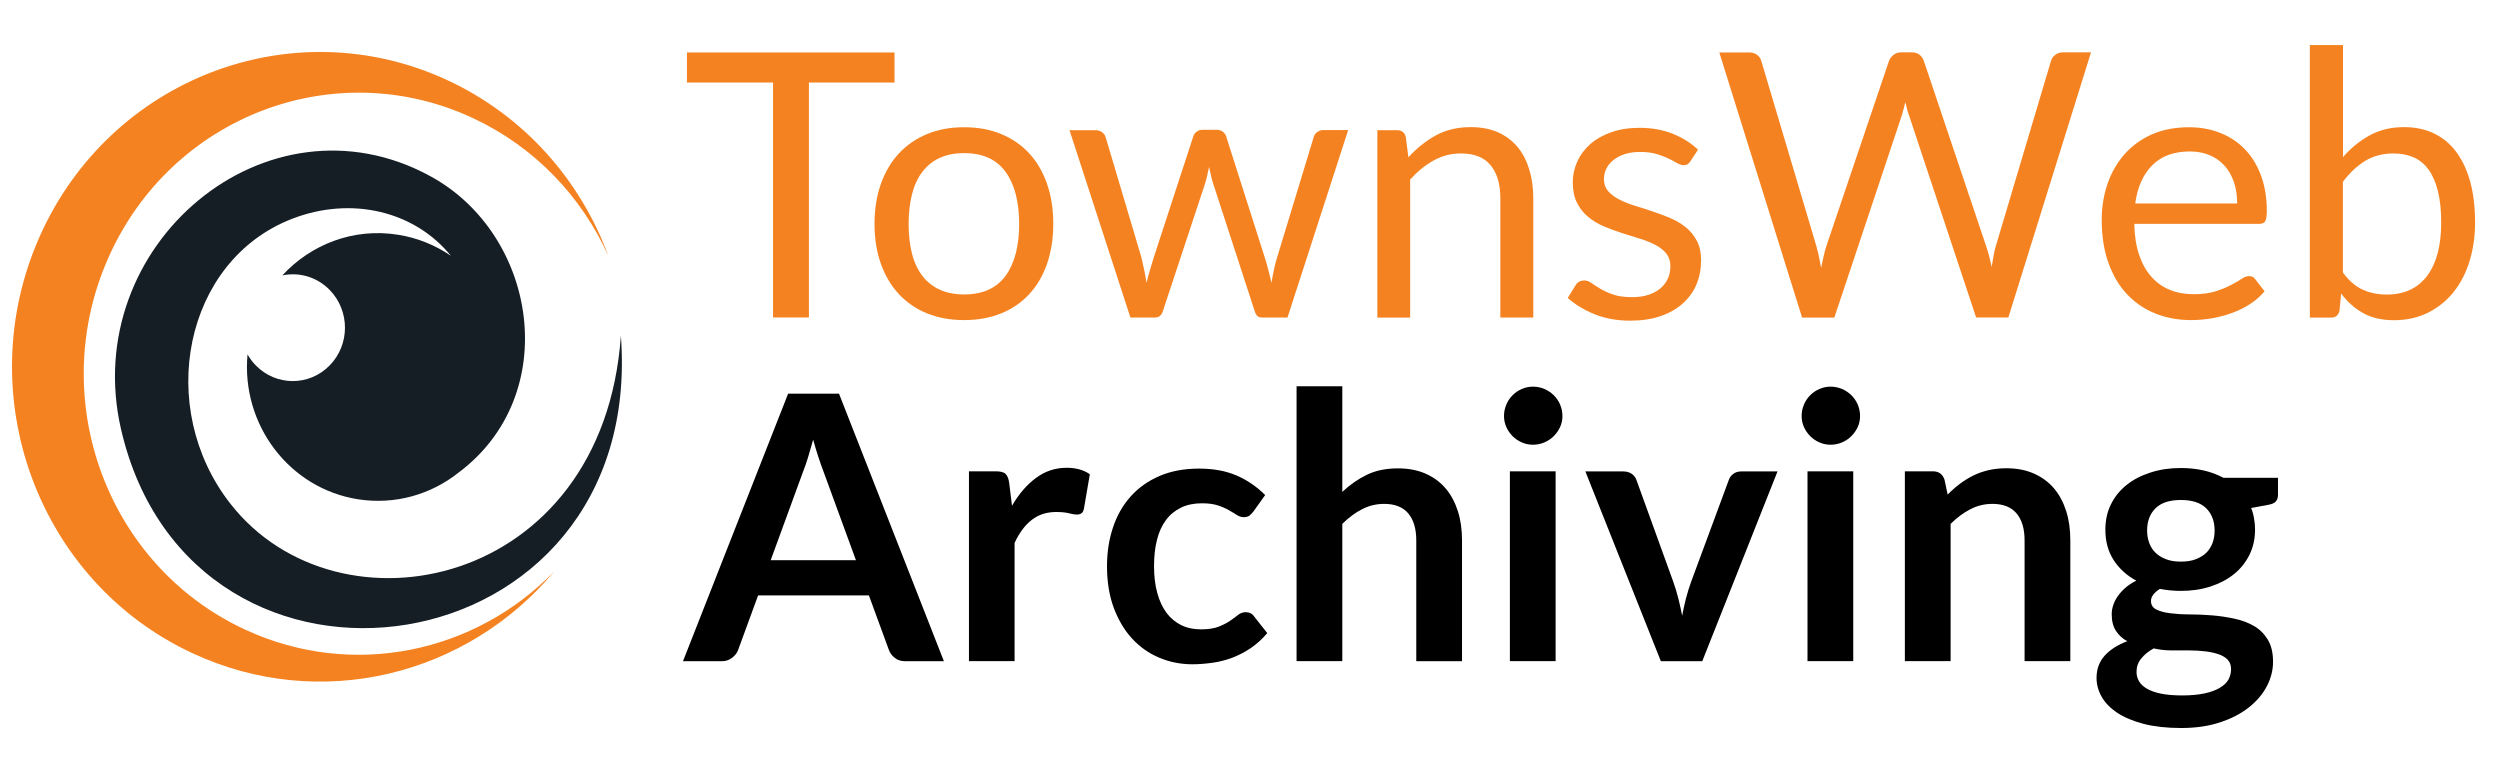
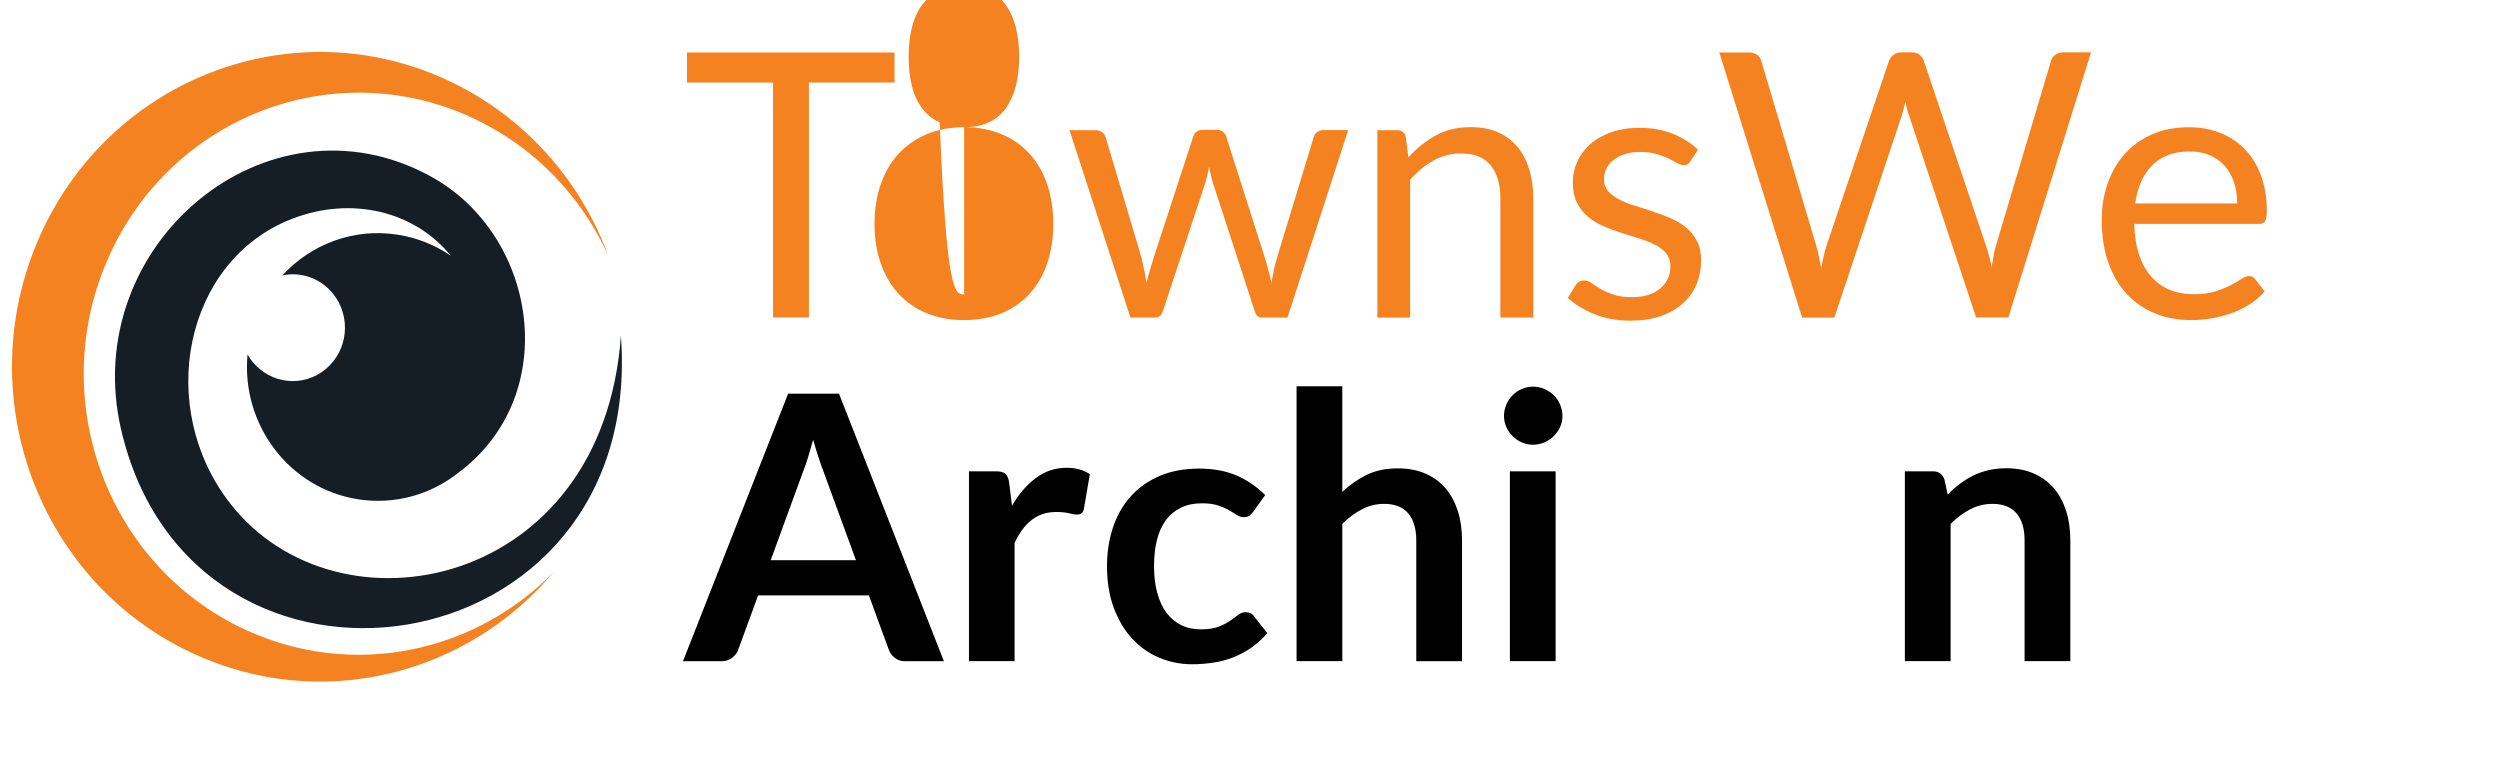
<svg xmlns="http://www.w3.org/2000/svg" version="1.1" id="Layer_1" x="0px" y="0px" viewBox="0 0 212.6 64.79" style="enable-background:new 0 0 212.6 64.79;" xml:space="preserve">
  <style type="text/css">
	.st0{fill-rule:evenodd;clip-rule:evenodd;fill:#161E25;}
	.st1{fill-rule:evenodd;clip-rule:evenodd;fill:#F58220;}
	.st2{fill:#F58220;}
	.st3{fill:none;}
</style>
  <g id="XMLID_68_">
    <path id="XMLID_70_" class="st0" d="M38.97,40.21L38.97,40.21c-2.33,1.84-5.37,2.74-8.52,2.25c-5.86-0.92-9.95-6.36-9.4-12.32   c0.19,0.33,0.42,0.65,0.7,0.93c1.73,1.78,4.55,1.78,6.28,0.01c1.74-1.77,1.74-4.64,0.01-6.42c-1.09-1.12-2.62-1.54-4.03-1.24   c2.43-2.64,6.05-4.06,9.82-3.46c1.67,0.26,3.19,0.89,4.51,1.79c-3.1-3.82-8.49-5.09-13.51-3.14c-9.18,3.56-11.66,16.06-5.21,24.26   c9.16,11.67,31.66,7.23,33.18-14.32c2.16,28.67-36.47,34.18-42.51,7.94c-3.6-15.65,12.42-29.1,26.32-21.5   C45.7,19.95,47.88,33.58,38.97,40.21L38.97,40.21z" />
    <path id="XMLID_69_" class="st1" d="M38.05,6.82c6.57,3.05,11.32,8.53,13.68,14.93c-2.27-5.02-6.24-9.26-11.56-11.73   C28.42,4.57,14.55,9.89,9.22,21.91C3.88,33.92,9.08,48.09,20.84,53.54c9.16,4.25,19.61,1.96,26.29-4.95   c-7.39,8.84-19.86,12.02-30.74,6.97c-13.17-6.11-19-21.98-13.02-35.44C9.35,6.67,24.88,0.71,38.05,6.82L38.05,6.82z" />
  </g>
  <g id="XMLID_18_">
    <path id="XMLID_19_" class="st2" d="M76.07,4.46v2.56h-7.28v19.98h-3.05V7.02h-7.32V4.46H76.07z" />
-     <path id="XMLID_21_" class="st2" d="M81.99,10.82c1.16,0,2.22,0.19,3.15,0.58c0.94,0.39,1.74,0.94,2.39,1.65   c0.66,0.71,1.16,1.58,1.51,2.59s0.53,2.14,0.53,3.39c0,1.26-0.18,2.39-0.53,3.4c-0.35,1.01-0.85,1.87-1.51,2.58   c-0.66,0.71-1.45,1.26-2.39,1.64c-0.94,0.38-1.99,0.57-3.15,0.57c-1.16,0-2.22-0.19-3.15-0.57c-0.94-0.38-1.74-0.93-2.4-1.64   s-1.17-1.57-1.53-2.58c-0.36-1.01-0.54-2.14-0.54-3.4c0-1.25,0.18-2.38,0.54-3.39c0.36-1.01,0.87-1.88,1.53-2.59   s1.46-1.26,2.4-1.65C79.77,11.01,80.82,10.82,81.99,10.82z M81.99,25.04c1.57,0,2.75-0.53,3.52-1.58s1.16-2.53,1.16-4.41   c0-1.9-0.39-3.38-1.16-4.44s-1.95-1.59-3.52-1.59c-0.8,0-1.49,0.14-2.08,0.41c-0.59,0.27-1.08,0.67-1.47,1.18   c-0.39,0.51-0.69,1.15-0.88,1.9c-0.19,0.75-0.29,1.6-0.29,2.54c0,0.94,0.1,1.79,0.29,2.53c0.19,0.75,0.49,1.37,0.88,1.88   c0.39,0.51,0.88,0.9,1.47,1.17C80.5,24.9,81.19,25.04,81.99,25.04z" />
+     <path id="XMLID_21_" class="st2" d="M81.99,10.82c1.16,0,2.22,0.19,3.15,0.58c0.94,0.39,1.74,0.94,2.39,1.65   c0.66,0.71,1.16,1.58,1.51,2.59s0.53,2.14,0.53,3.39c0,1.26-0.18,2.39-0.53,3.4c-0.35,1.01-0.85,1.87-1.51,2.58   c-0.66,0.71-1.45,1.26-2.39,1.64c-0.94,0.38-1.99,0.57-3.15,0.57c-1.16,0-2.22-0.19-3.15-0.57c-0.94-0.38-1.74-0.93-2.4-1.64   s-1.17-1.57-1.53-2.58c-0.36-1.01-0.54-2.14-0.54-3.4c0-1.25,0.18-2.38,0.54-3.39c0.36-1.01,0.87-1.88,1.53-2.59   s1.46-1.26,2.4-1.65C79.77,11.01,80.82,10.82,81.99,10.82z c1.57,0,2.75-0.53,3.52-1.58s1.16-2.53,1.16-4.41   c0-1.9-0.39-3.38-1.16-4.44s-1.95-1.59-3.52-1.59c-0.8,0-1.49,0.14-2.08,0.41c-0.59,0.27-1.08,0.67-1.47,1.18   c-0.39,0.51-0.69,1.15-0.88,1.9c-0.19,0.75-0.29,1.6-0.29,2.54c0,0.94,0.1,1.79,0.29,2.53c0.19,0.75,0.49,1.37,0.88,1.88   c0.39,0.51,0.88,0.9,1.47,1.17C80.5,24.9,81.19,25.04,81.99,25.04z" />
    <path id="XMLID_24_" class="st2" d="M90.95,11.07h2.2c0.23,0,0.42,0.06,0.57,0.17c0.15,0.12,0.25,0.25,0.3,0.41l3.05,10.26   c0.08,0.38,0.16,0.74,0.24,1.09c0.07,0.35,0.14,0.71,0.19,1.06c0.08-0.36,0.18-0.71,0.28-1.06c0.1-0.35,0.21-0.72,0.33-1.09   l3.37-10.32c0.05-0.16,0.14-0.29,0.28-0.39c0.13-0.1,0.3-0.16,0.5-0.16h1.21c0.21,0,0.38,0.05,0.52,0.16s0.23,0.24,0.28,0.39   l3.29,10.32c0.12,0.37,0.22,0.73,0.31,1.09c0.09,0.36,0.18,0.71,0.26,1.05c0.05-0.35,0.12-0.71,0.2-1.09s0.17-0.73,0.27-1.05   l3.12-10.26c0.05-0.17,0.15-0.31,0.3-0.42c0.15-0.11,0.32-0.17,0.52-0.17h2.11l-5.16,15.94h-2.22c-0.27,0-0.46-0.18-0.57-0.54   l-3.52-10.81c-0.08-0.24-0.15-0.49-0.2-0.73c-0.05-0.25-0.1-0.49-0.16-0.73c-0.05,0.24-0.1,0.49-0.16,0.74   c-0.05,0.25-0.12,0.5-0.2,0.74l-3.57,10.79c-0.12,0.36-0.33,0.54-0.65,0.54h-2.11L90.95,11.07z" />
    <path id="XMLID_26_" class="st2" d="M117.13,27.01V11.07h1.67c0.4,0,0.65,0.19,0.75,0.58l0.22,1.73c0.69-0.77,1.47-1.38,2.32-1.86   c0.86-0.47,1.84-0.71,2.97-0.71c0.87,0,1.64,0.14,2.3,0.43s1.22,0.7,1.67,1.23c0.45,0.53,0.78,1.17,1.01,1.91   c0.23,0.74,0.35,1.57,0.35,2.47v10.15h-2.8V16.86c0-1.21-0.28-2.14-0.83-2.81s-1.39-1-2.53-1c-0.83,0-1.6,0.2-2.32,0.6   c-0.72,0.4-1.38,0.94-1.99,1.62v11.74H117.13z" />
    <path id="XMLID_28_" class="st2" d="M143.76,13.7c-0.13,0.23-0.32,0.35-0.58,0.35c-0.16,0-0.34-0.06-0.54-0.17   c-0.2-0.12-0.44-0.24-0.73-0.39c-0.29-0.14-0.63-0.27-1.03-0.39s-0.87-0.18-1.42-0.18c-0.47,0-0.9,0.06-1.27,0.18   c-0.38,0.12-0.7,0.29-0.97,0.5c-0.27,0.21-0.47,0.45-0.61,0.73s-0.21,0.58-0.21,0.9c0,0.41,0.12,0.75,0.35,1.02   c0.24,0.27,0.55,0.51,0.94,0.71c0.39,0.2,0.83,0.38,1.32,0.53c0.49,0.15,1,0.31,1.52,0.49c0.52,0.17,1.03,0.36,1.52,0.57   c0.49,0.21,0.93,0.47,1.32,0.79c0.39,0.31,0.7,0.7,0.94,1.16c0.24,0.46,0.35,1,0.35,1.64c0,0.73-0.13,1.41-0.39,2.04   c-0.26,0.62-0.65,1.16-1.16,1.62c-0.51,0.46-1.14,0.82-1.89,1.08c-0.75,0.26-1.61,0.39-2.58,0.39c-1.11,0-2.12-0.18-3.02-0.54   s-1.67-0.83-2.3-1.39l0.66-1.07c0.08-0.14,0.18-0.24,0.3-0.31c0.12-0.07,0.27-0.11,0.46-0.11s0.39,0.07,0.6,0.22   c0.21,0.15,0.46,0.31,0.76,0.49c0.3,0.18,0.66,0.34,1.09,0.49s0.96,0.22,1.6,0.22c0.55,0,1.02-0.07,1.43-0.21   c0.41-0.14,0.75-0.33,1.02-0.57c0.27-0.24,0.47-0.52,0.61-0.83c0.13-0.31,0.2-0.65,0.2-1.01c0-0.44-0.12-0.8-0.35-1.09   s-0.55-0.54-0.94-0.74c-0.39-0.2-0.83-0.38-1.33-0.53c-0.5-0.15-1.01-0.31-1.53-0.48s-1.03-0.36-1.53-0.57s-0.94-0.49-1.33-0.81   c-0.39-0.32-0.7-0.73-0.94-1.2c-0.24-0.48-0.35-1.06-0.35-1.74c0-0.61,0.13-1.19,0.38-1.75c0.25-0.56,0.62-1.05,1.1-1.48   s1.08-0.76,1.78-1.01c0.7-0.25,1.5-0.38,2.41-0.38c1.05,0,1.99,0.17,2.82,0.5c0.83,0.33,1.55,0.78,2.16,1.36L143.76,13.7z" />
    <path id="XMLID_30_" class="st2" d="M146.21,4.46h2.53c0.27,0,0.5,0.07,0.68,0.2s0.3,0.31,0.36,0.52l4.66,15.67   c0.08,0.28,0.16,0.59,0.23,0.91s0.13,0.67,0.2,1.02c0.07-0.36,0.15-0.7,0.22-1.03s0.16-0.63,0.25-0.9l5.3-15.67   c0.06-0.18,0.19-0.34,0.37-0.5c0.18-0.15,0.41-0.23,0.67-0.23h0.88c0.27,0,0.5,0.07,0.67,0.2c0.17,0.14,0.3,0.31,0.37,0.52   l5.27,15.67c0.19,0.55,0.36,1.17,0.5,1.87c0.06-0.35,0.12-0.68,0.17-0.99c0.05-0.31,0.12-0.61,0.21-0.88l4.67-15.67   c0.05-0.19,0.17-0.36,0.35-0.5s0.41-0.22,0.67-0.22h2.38l-7.03,22.55h-2.74l-5.71-17.2c-0.12-0.32-0.22-0.7-0.31-1.13   c-0.05,0.21-0.1,0.41-0.15,0.61c-0.05,0.19-0.1,0.37-0.15,0.53l-5.74,17.2h-2.74L146.21,4.46z" />
    <path id="XMLID_32_" class="st2" d="M186.16,10.82c0.95,0,1.83,0.16,2.64,0.48c0.81,0.32,1.51,0.78,2.09,1.38   c0.59,0.6,1.05,1.35,1.38,2.23c0.33,0.89,0.5,1.9,0.5,3.03c0,0.44-0.05,0.73-0.14,0.88c-0.09,0.15-0.27,0.22-0.53,0.22h-10.6   c0.02,1.01,0.16,1.88,0.41,2.63c0.25,0.74,0.6,1.37,1.04,1.86c0.44,0.5,0.96,0.87,1.57,1.12s1.29,0.37,2.05,0.37   c0.7,0,1.31-0.08,1.82-0.24s0.95-0.34,1.31-0.53c0.37-0.19,0.67-0.36,0.92-0.53s0.46-0.24,0.64-0.24c0.23,0,0.41,0.09,0.53,0.27   l0.79,1.02c-0.35,0.42-0.76,0.78-1.24,1.09c-0.48,0.31-1,0.56-1.55,0.76s-1.12,0.35-1.71,0.45c-0.59,0.1-1.17,0.15-1.75,0.15   c-1.1,0-2.12-0.19-3.04-0.56c-0.93-0.37-1.73-0.92-2.41-1.64c-0.68-0.72-1.2-1.61-1.58-2.67c-0.38-1.06-0.57-2.28-0.57-3.65   c0-1.11,0.17-2.15,0.51-3.12c0.34-0.96,0.83-1.8,1.47-2.51s1.42-1.26,2.34-1.67C183.96,11.02,185,10.82,186.16,10.82z    M186.22,12.88c-1.35,0-2.42,0.39-3.19,1.17c-0.78,0.78-1.26,1.86-1.45,3.25h8.67c0-0.65-0.09-1.25-0.27-1.79   c-0.18-0.54-0.44-1.01-0.79-1.4c-0.35-0.39-0.77-0.7-1.27-0.91C187.43,12.99,186.86,12.88,186.22,12.88z" />
-     <path id="XMLID_35_" class="st2" d="M196.43,27.01V3.83h2.82v9.53c0.66-0.77,1.42-1.38,2.27-1.85c0.85-0.47,1.83-0.7,2.93-0.7   c0.92,0,1.76,0.17,2.5,0.52s1.38,0.86,1.9,1.55c0.52,0.69,0.93,1.54,1.21,2.55s0.42,2.18,0.42,3.5c0,1.17-0.16,2.27-0.47,3.28   c-0.31,1.01-0.77,1.89-1.36,2.63c-0.59,0.74-1.32,1.32-2.17,1.75c-0.86,0.42-1.82,0.64-2.89,0.64c-1.03,0-1.9-0.2-2.62-0.6   s-1.34-0.95-1.88-1.67l-0.14,1.45c-0.08,0.4-0.33,0.6-0.72,0.6H196.43z M203.54,13.05c-0.91,0-1.71,0.21-2.4,0.63   s-1.32,1.01-1.9,1.78v7.71c0.5,0.69,1.06,1.18,1.68,1.46c0.61,0.28,1.3,0.42,2.05,0.42c1.49,0,2.63-0.53,3.43-1.59   c0.8-1.06,1.2-2.57,1.2-4.53c0-1.04-0.09-1.93-0.28-2.67c-0.18-0.74-0.45-1.36-0.79-1.83c-0.35-0.48-0.77-0.83-1.27-1.05   C204.75,13.16,204.18,13.05,203.54,13.05z" />
    <path id="XMLID_38_" d="M80.27,56.23H77c-0.37,0-0.67-0.09-0.9-0.28c-0.24-0.18-0.41-0.41-0.51-0.68l-1.7-4.64h-9.42l-1.7,4.64   c-0.08,0.24-0.25,0.46-0.5,0.66c-0.25,0.2-0.55,0.3-0.9,0.3h-3.29l8.94-22.75h4.33L80.27,56.23z M65.54,47.64h7.25l-2.77-7.57   c-0.13-0.34-0.27-0.73-0.42-1.19c-0.15-0.46-0.3-0.95-0.45-1.49c-0.15,0.54-0.29,1.03-0.43,1.49c-0.14,0.46-0.28,0.87-0.42,1.21   L65.54,47.64z" />
    <path id="XMLID_41_" d="M82.4,56.23V40.08h2.28c0.4,0,0.68,0.07,0.83,0.22c0.16,0.15,0.26,0.4,0.31,0.76l0.24,1.95   c0.58-1,1.25-1.78,2.03-2.36c0.78-0.58,1.65-0.87,2.61-0.87c0.8,0,1.46,0.18,1.98,0.55l-0.5,2.91c-0.03,0.19-0.1,0.32-0.2,0.4   c-0.1,0.08-0.25,0.12-0.42,0.12c-0.16,0-0.37-0.04-0.65-0.11c-0.27-0.07-0.63-0.11-1.09-0.11c-0.81,0-1.5,0.22-2.08,0.67   c-0.58,0.45-1.06,1.1-1.46,1.96v10.05H82.4z" />
    <path id="XMLID_43_" d="M106.59,43.5c-0.12,0.15-0.23,0.26-0.34,0.35c-0.11,0.08-0.27,0.13-0.48,0.13c-0.2,0-0.39-0.06-0.58-0.18   c-0.19-0.12-0.41-0.26-0.68-0.41c-0.26-0.15-0.57-0.29-0.94-0.41s-0.81-0.18-1.35-0.18c-0.68,0-1.28,0.12-1.79,0.37   c-0.51,0.25-0.94,0.6-1.28,1.06c-0.34,0.46-0.6,1.02-0.76,1.68c-0.17,0.66-0.25,1.4-0.25,2.23c0,0.86,0.09,1.63,0.28,2.3   c0.18,0.67,0.45,1.23,0.79,1.69c0.35,0.46,0.77,0.8,1.26,1.04c0.49,0.24,1.05,0.35,1.67,0.35c0.62,0,1.12-0.08,1.5-0.23   c0.38-0.15,0.71-0.32,0.97-0.5c0.26-0.18,0.49-0.35,0.68-0.5c0.19-0.15,0.41-0.23,0.65-0.23c0.31,0,0.55,0.12,0.71,0.36l1.12,1.42   c-0.43,0.5-0.9,0.93-1.4,1.27s-1.03,0.61-1.57,0.82c-0.54,0.2-1.1,0.35-1.68,0.43c-0.58,0.08-1.15,0.13-1.72,0.13   c-1,0-1.94-0.19-2.82-0.56c-0.88-0.37-1.65-0.91-2.31-1.63c-0.66-0.71-1.17-1.59-1.56-2.62c-0.38-1.03-0.57-2.21-0.57-3.53   c0-1.19,0.17-2.28,0.51-3.3s0.84-1.89,1.5-2.63c0.66-0.74,1.48-1.32,2.45-1.74c0.98-0.42,2.1-0.63,3.37-0.63   c1.21,0,2.26,0.19,3.17,0.58s1.72,0.94,2.45,1.67L106.59,43.5z" />
    <path id="XMLID_45_" d="M110.26,56.23V32.85h3.89v8.98c0.63-0.6,1.32-1.08,2.08-1.45c0.75-0.37,1.64-0.55,2.66-0.55   c0.88,0,1.66,0.15,2.34,0.45s1.25,0.72,1.71,1.26s0.8,1.19,1.04,1.94c0.24,0.75,0.35,1.58,0.35,2.48v10.27h-3.89V45.95   c0-0.99-0.23-1.75-0.68-2.29c-0.46-0.54-1.14-0.81-2.05-0.81c-0.67,0-1.3,0.15-1.89,0.46c-0.59,0.3-1.14,0.72-1.67,1.24v11.67   H110.26z" />
    <path id="XMLID_47_" d="M132.87,35.38c0,0.34-0.07,0.65-0.2,0.94c-0.14,0.29-0.32,0.55-0.54,0.77s-0.49,0.4-0.79,0.53   c-0.3,0.13-0.63,0.2-0.98,0.2c-0.34,0-0.65-0.07-0.95-0.2c-0.3-0.13-0.56-0.31-0.78-0.53s-0.4-0.48-0.53-0.77   c-0.13-0.29-0.2-0.61-0.2-0.94c0-0.35,0.07-0.67,0.2-0.98s0.31-0.57,0.53-0.79s0.48-0.4,0.78-0.53c0.3-0.13,0.62-0.2,0.95-0.2   c0.35,0,0.67,0.07,0.98,0.2c0.3,0.13,0.57,0.31,0.79,0.53s0.41,0.48,0.54,0.79C132.8,34.71,132.87,35.03,132.87,35.38z    M132.29,40.08v16.14h-3.89V40.08H132.29z" />
-     <path id="XMLID_50_" d="M144.76,56.23h-3.52l-6.42-16.14h3.22c0.28,0,0.52,0.07,0.72,0.2c0.19,0.14,0.33,0.31,0.4,0.52l3.12,8.62   c0.18,0.5,0.33,1,0.45,1.48c0.12,0.48,0.23,0.97,0.32,1.45c0.09-0.48,0.2-0.96,0.32-1.45c0.12-0.48,0.28-0.98,0.46-1.48l3.19-8.62   c0.07-0.21,0.2-0.38,0.39-0.52c0.19-0.14,0.41-0.2,0.68-0.2h3.07L144.76,56.23z" />
-     <path id="XMLID_52_" d="M158.18,35.38c0,0.34-0.07,0.65-0.2,0.94c-0.14,0.29-0.32,0.55-0.54,0.77s-0.49,0.4-0.79,0.53   c-0.3,0.13-0.63,0.2-0.98,0.2c-0.34,0-0.65-0.07-0.95-0.2c-0.3-0.13-0.56-0.31-0.78-0.53s-0.4-0.48-0.53-0.77   c-0.13-0.29-0.2-0.61-0.2-0.94c0-0.35,0.07-0.67,0.2-0.98s0.31-0.57,0.53-0.79s0.48-0.4,0.78-0.53c0.3-0.13,0.62-0.2,0.95-0.2   c0.35,0,0.67,0.07,0.98,0.2c0.3,0.13,0.57,0.31,0.79,0.53s0.41,0.48,0.54,0.79C158.11,34.71,158.18,35.03,158.18,35.38z    M157.6,40.08v16.14h-3.89V40.08H157.6z" />
    <path id="XMLID_55_" d="M161.99,56.23V40.08h2.38c0.5,0,0.83,0.24,0.99,0.71l0.27,1.27c0.33-0.34,0.67-0.64,1.03-0.91   c0.36-0.27,0.74-0.51,1.15-0.71c0.4-0.2,0.84-0.35,1.3-0.46c0.46-0.1,0.96-0.16,1.51-0.16c0.88,0,1.66,0.15,2.34,0.45   s1.25,0.72,1.71,1.26s0.8,1.19,1.04,1.94c0.24,0.75,0.35,1.58,0.35,2.48v10.27h-3.89V45.95c0-0.99-0.23-1.75-0.68-2.29   c-0.46-0.54-1.14-0.81-2.05-0.81c-0.67,0-1.3,0.15-1.89,0.46c-0.59,0.3-1.14,0.72-1.67,1.24v11.67H161.99z" />
-     <path id="XMLID_57_" d="M185.46,39.8c0.69,0,1.34,0.07,1.95,0.21s1.16,0.35,1.67,0.62h4.64v1.45c0,0.24-0.06,0.43-0.19,0.57   c-0.13,0.14-0.34,0.23-0.64,0.28l-1.45,0.27c0.11,0.27,0.19,0.56,0.24,0.87c0.06,0.3,0.09,0.62,0.09,0.96   c0,0.8-0.16,1.52-0.48,2.16s-0.76,1.19-1.32,1.64c-0.56,0.45-1.23,0.8-2,1.05c-0.77,0.25-1.61,0.37-2.51,0.37   c-0.61,0-1.2-0.06-1.78-0.17c-0.5,0.31-0.76,0.65-0.76,1.03c0,0.33,0.15,0.57,0.45,0.72s0.69,0.26,1.18,0.32   c0.49,0.06,1.04,0.1,1.66,0.1c0.62,0,1.25,0.03,1.9,0.08c0.65,0.05,1.28,0.15,1.9,0.28c0.62,0.13,1.17,0.34,1.66,0.62   s0.88,0.67,1.18,1.16c0.3,0.49,0.45,1.12,0.45,1.89c0,0.72-0.18,1.41-0.53,2.08c-0.35,0.67-0.86,1.27-1.53,1.8   c-0.67,0.53-1.48,0.95-2.45,1.27c-0.97,0.32-2.07,0.48-3.3,0.48c-1.23,0-2.29-0.12-3.19-0.35c-0.9-0.24-1.65-0.55-2.24-0.94   c-0.59-0.39-1.04-0.85-1.33-1.36c-0.29-0.51-0.44-1.05-0.44-1.6c0-0.76,0.23-1.39,0.69-1.9c0.46-0.51,1.1-0.92,1.92-1.23   c-0.4-0.22-0.72-0.51-0.96-0.88c-0.24-0.37-0.36-0.84-0.36-1.43c0-0.24,0.04-0.49,0.13-0.75c0.08-0.26,0.21-0.51,0.38-0.76   c0.17-0.25,0.39-0.49,0.65-0.72c0.26-0.23,0.57-0.43,0.93-0.61c-0.82-0.44-1.46-1.03-1.93-1.76c-0.47-0.73-0.7-1.59-0.7-2.58   c0-0.8,0.16-1.52,0.48-2.16c0.32-0.65,0.77-1.2,1.34-1.65c0.57-0.46,1.25-0.8,2.03-1.05C183.69,39.92,184.54,39.8,185.46,39.8z    M189.73,56.9c0-0.32-0.09-0.58-0.28-0.79c-0.19-0.2-0.45-0.36-0.77-0.47c-0.33-0.11-0.71-0.2-1.14-0.25   c-0.44-0.05-0.9-0.08-1.38-0.08c-0.49,0-0.99,0-1.51,0c-0.52,0-1.02-0.06-1.5-0.17c-0.44,0.24-0.79,0.53-1.06,0.86   c-0.27,0.33-0.4,0.71-0.4,1.14c0,0.28,0.07,0.55,0.21,0.79s0.37,0.46,0.68,0.64c0.31,0.18,0.71,0.32,1.2,0.42s1.1,0.15,1.81,0.15   c0.72,0,1.35-0.06,1.87-0.17c0.52-0.11,0.96-0.27,1.3-0.47c0.34-0.2,0.59-0.43,0.75-0.71C189.65,57.52,189.73,57.23,189.73,56.9z    M185.46,47.76c0.48,0,0.9-0.06,1.26-0.2s0.65-0.31,0.89-0.54c0.24-0.23,0.41-0.51,0.54-0.83c0.12-0.32,0.18-0.68,0.18-1.07   c0-0.8-0.24-1.43-0.72-1.9c-0.48-0.47-1.19-0.7-2.15-0.7s-1.67,0.23-2.15,0.7c-0.48,0.47-0.72,1.1-0.72,1.9   c0,0.38,0.06,0.73,0.18,1.05c0.12,0.33,0.3,0.61,0.54,0.84s0.54,0.42,0.9,0.55C184.57,47.7,184.99,47.76,185.46,47.76z" />
  </g>
  <rect id="XMLID_2_" y="2.82" class="st3" width="212.6" height="61.97" />
</svg>